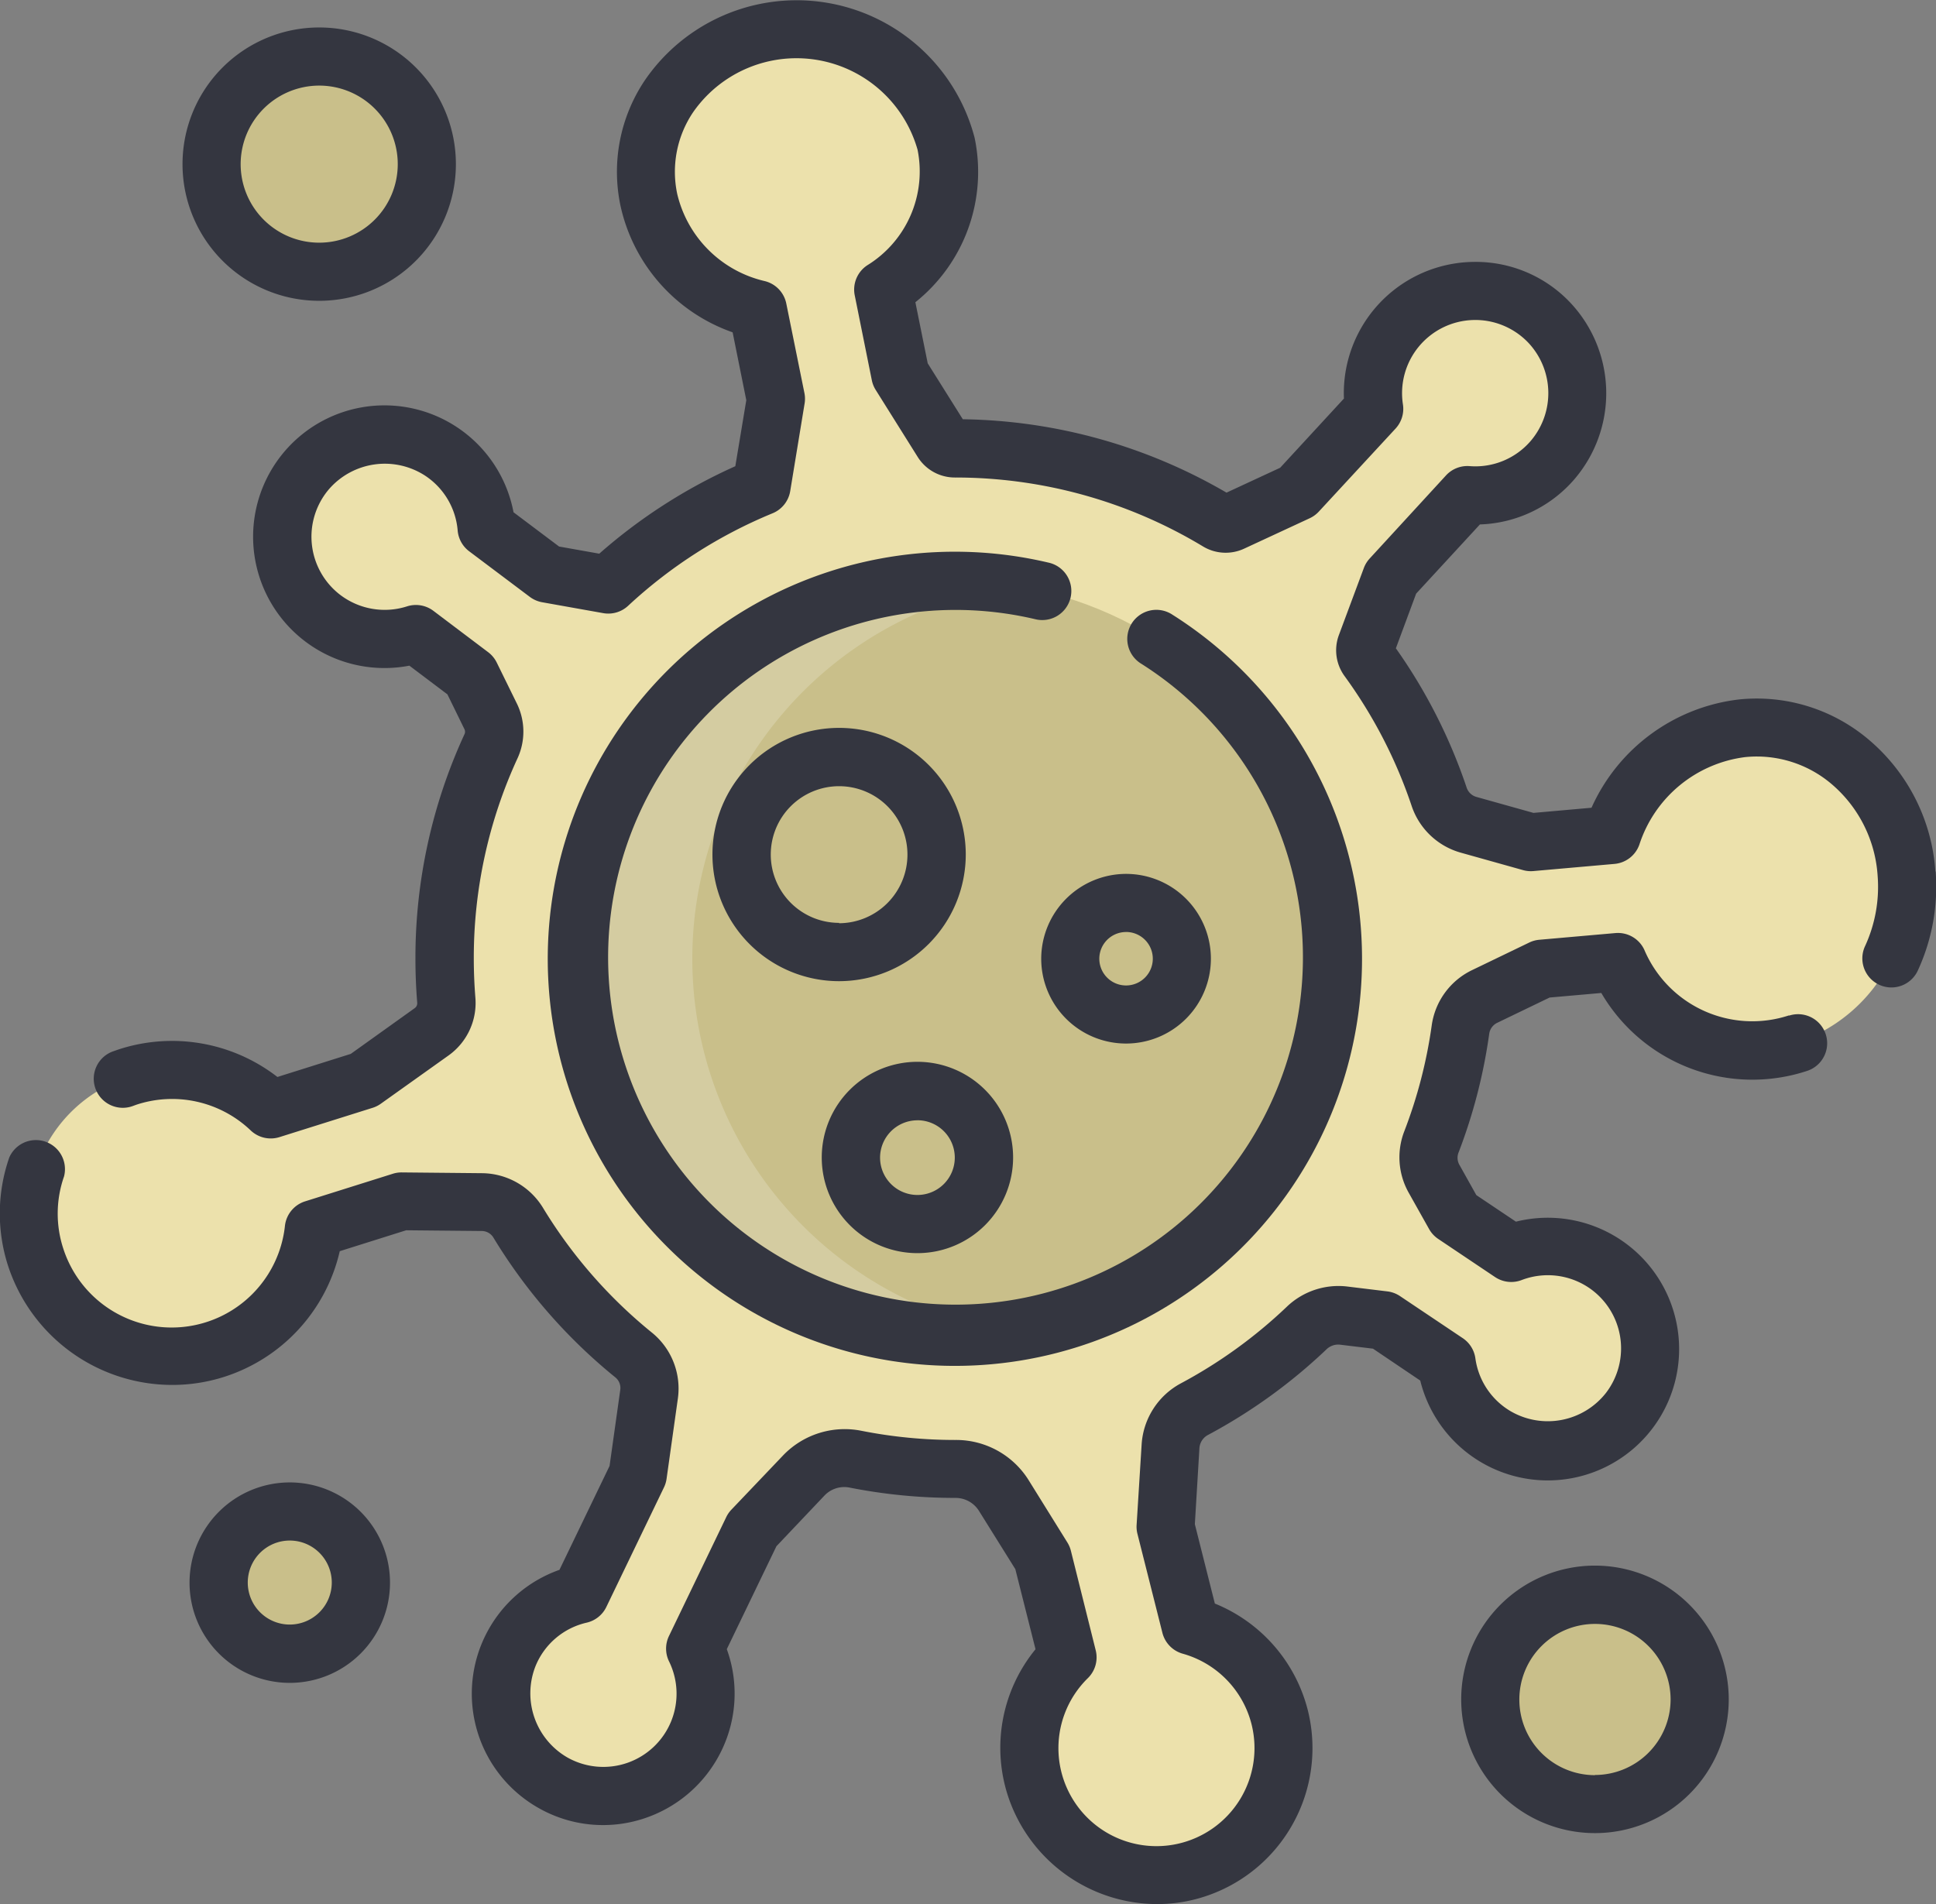
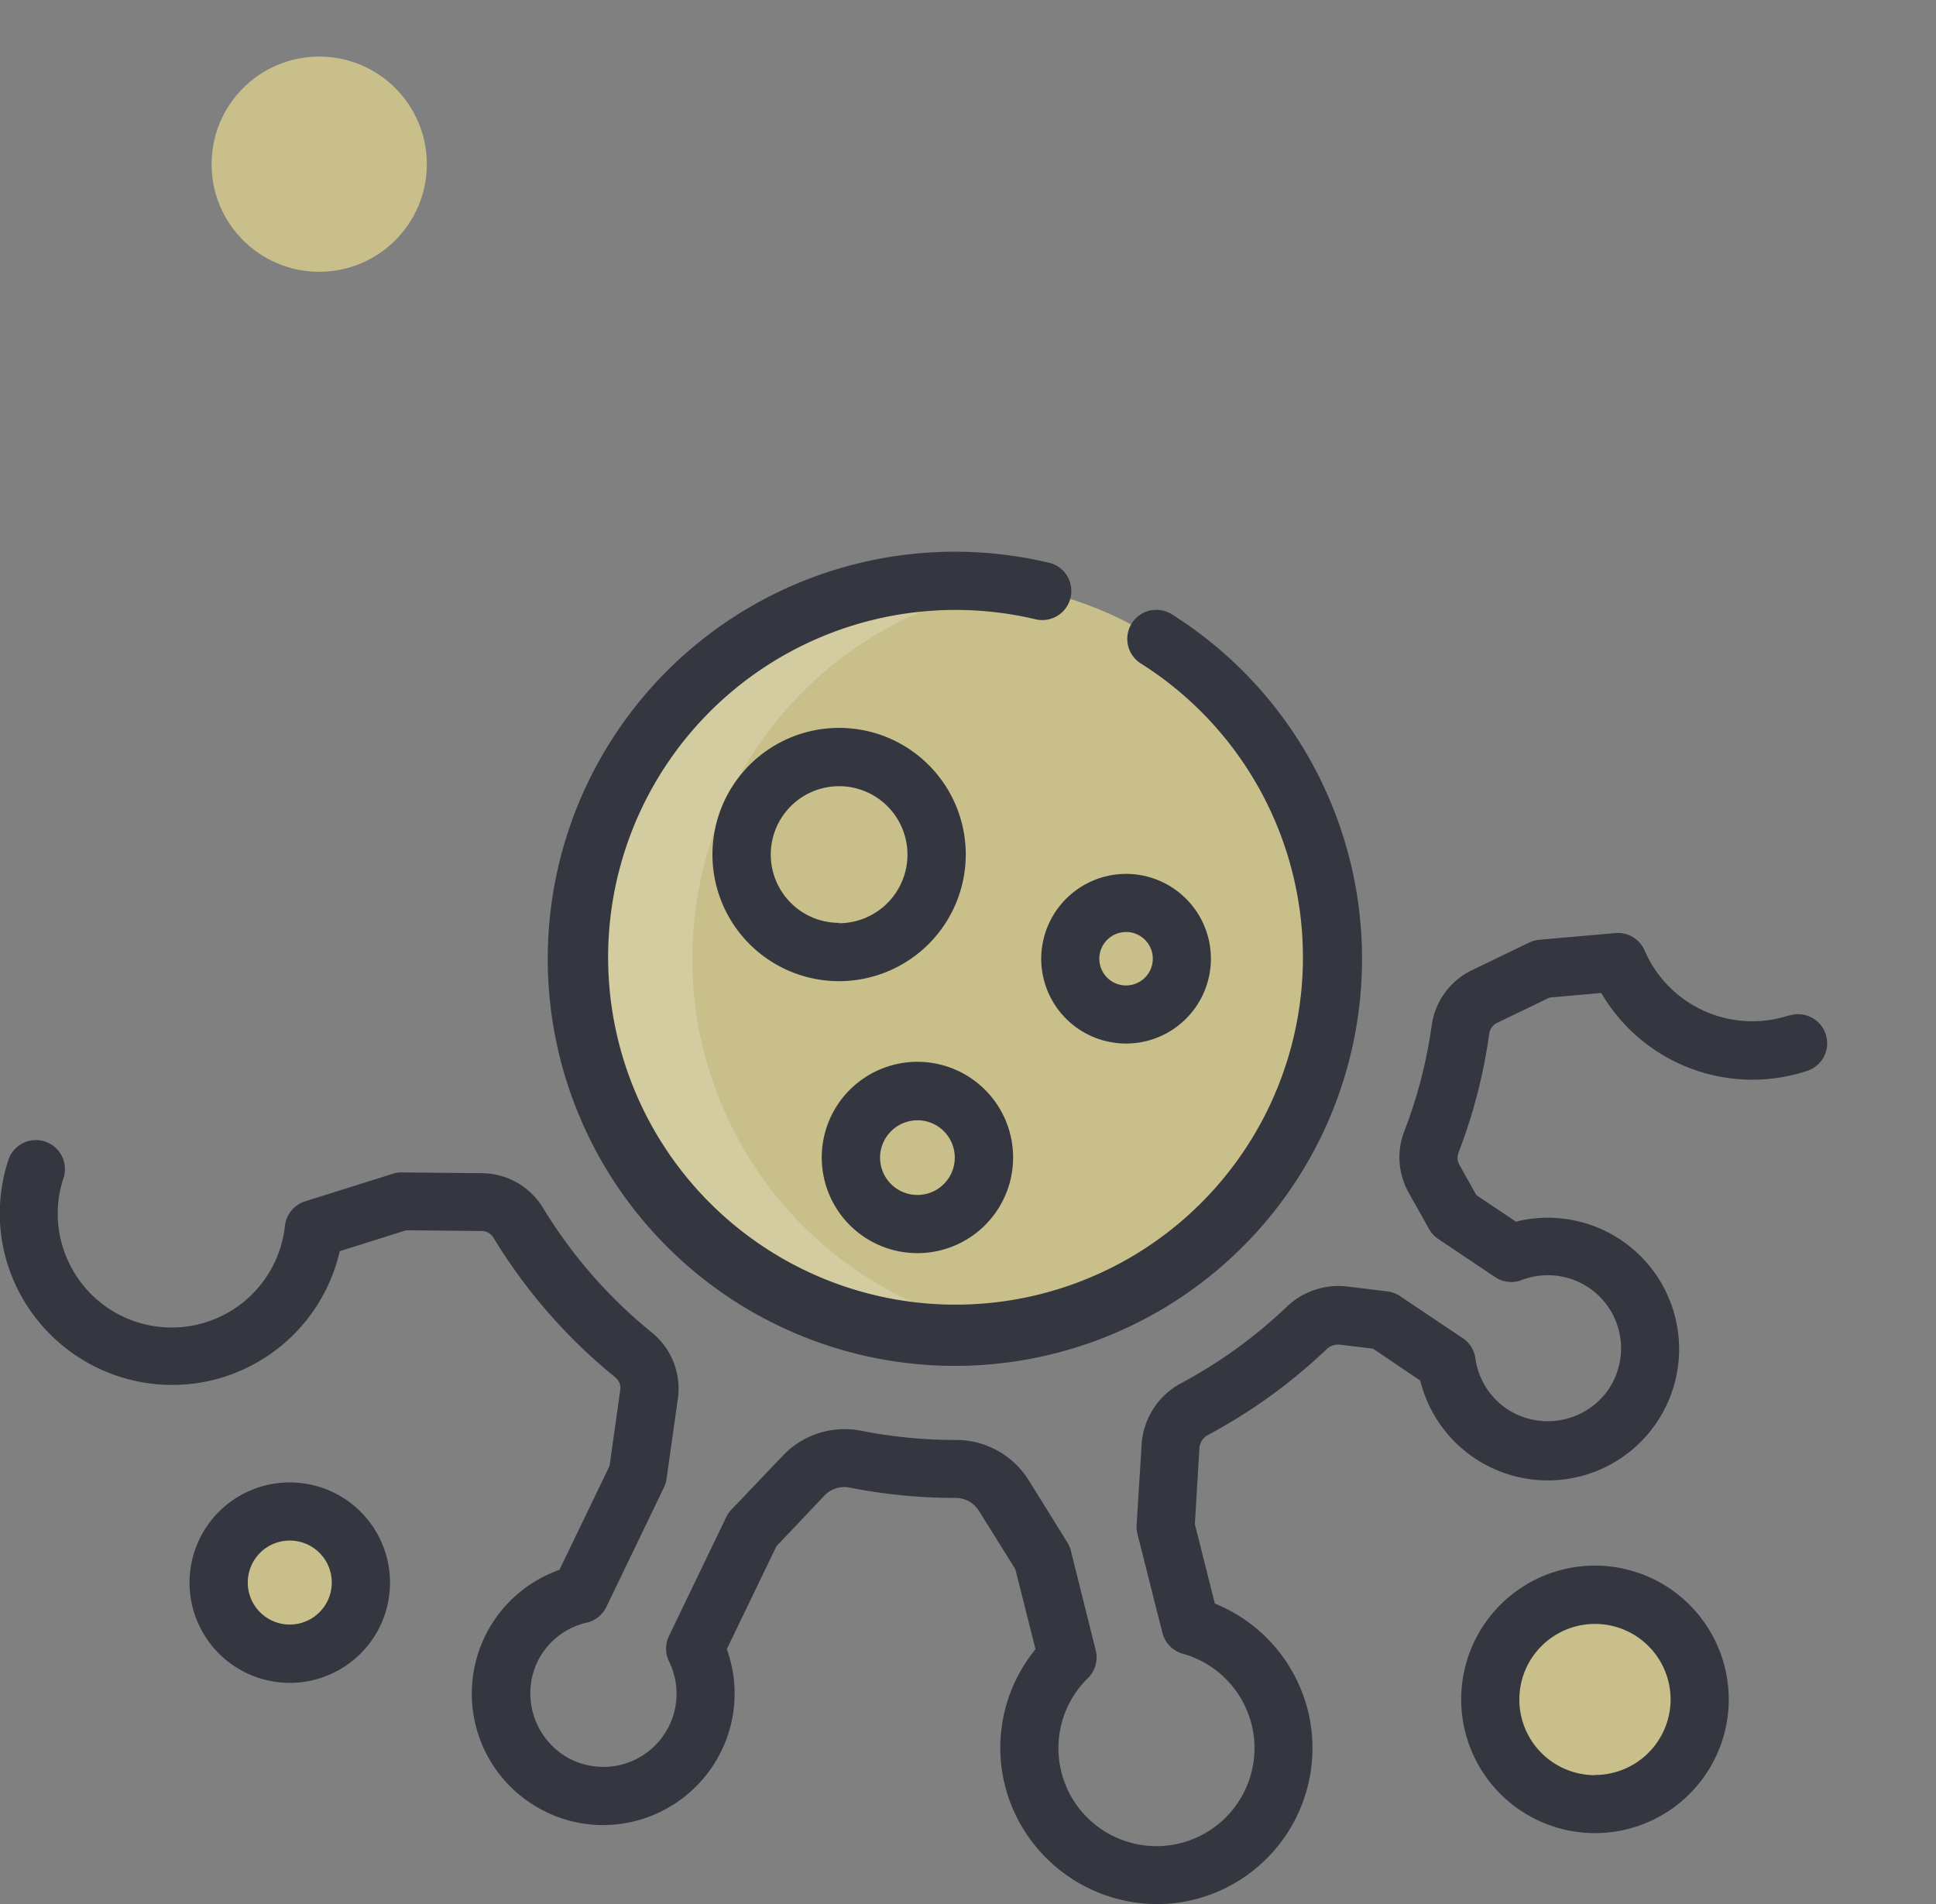
<svg xmlns="http://www.w3.org/2000/svg" width="42.492" height="41.8" viewBox="0 0 42.492 41.8">
  <rect x="0" y="0" width="42.492" height="41.8" fill="#808080" stroke="none" />
  <g id="virus_1_" data-name="virus (1)" transform="translate(0.004 -4.066)">
    <g id="Group_798" data-name="Group 798" transform="translate(0.635 4.704)">
      <g id="XMLID_107_" transform="translate(0 0)">
        <g id="Group_795" data-name="Group 795">
-           <path id="Path_1526" data-name="Path 1526" d="M48.716,30.1a3.544,3.544,0,0,1-3.059,3.862,3.263,3.263,0,0,1-3.271-1.922l-1.67.147-1.261.608a.952.952,0,0,0-.527.731,11.118,11.118,0,0,1-.635,2.456.947.947,0,0,0,.054.806l.449.8,1.249.838a2.245,2.245,0,1,1-1.419,2.406l-1.384-.928-.871-.106a1,1,0,0,0-.815.275,11.271,11.271,0,0,1-2.467,1.783.991.991,0,0,0-.52.815l-.111,1.764.548,2.173a2.789,2.789,0,1,1-2.7.694l-.55-2.186-.85-1.366a1.244,1.244,0,0,0-1.063-.583h-.007a11.263,11.263,0,0,1-2.177-.213,1.242,1.242,0,0,0-1.147.36l-1.123,1.185-1.257,2.608a2.245,2.245,0,1,1-2.52-1.194l1.265-2.625.248-1.762a.936.936,0,0,0-.334-.858,11.3,11.3,0,0,1-2.543-2.915.934.934,0,0,0-.792-.447L15.7,37.3l-1.926.606a3.141,3.141,0,1,1-.955-2.622l2.044-.643,1.493-1.064a.768.768,0,0,0,.318-.692q-.037-.45-.037-.909a11.134,11.134,0,0,1,1.019-4.664.766.766,0,0,0-.008-.654l-.442-.9L16,24.844a2.245,2.245,0,1,1,1.55-2.324l1.33,1,1.34.239a11.229,11.229,0,0,1,3.362-2.154L23.9,19.7l-.4-1.975a3.219,3.219,0,0,1-2.387-2.4,3.145,3.145,0,0,1,2.605-3.691,3.325,3.325,0,0,1,3.917,2.454,3.053,3.053,0,0,1-1.38,3.2l.375,1.863.921,1.47a.329.329,0,0,0,.279.154h0a11.126,11.126,0,0,1,5.771,1.606.325.325,0,0,0,.3.017l1.443-.669L37.037,19.9A2.245,2.245,0,1,1,39.085,21.8L37.4,23.617l-.547,1.471a.325.325,0,0,0,.043.3,11.143,11.143,0,0,1,1.56,3.018.956.956,0,0,0,.644.618l1.369.384,1.779-.157a3.439,3.439,0,0,1,2.864-2.344,3.352,3.352,0,0,1,3.6,3.193Z" transform="translate(-7.512 -11.564)" fill="#ece1ac" />
-         </g>
+           </g>
      </g>
      <g id="XMLID_8_" transform="translate(12.028 12.113)">
        <g id="Group_796" data-name="Group 796">
          <circle id="Ellipse_465" data-name="Ellipse 465" cx="8.295" cy="8.295" r="8.295" fill="#c9bf8a" />
        </g>
      </g>
      <path id="Path_1527" data-name="Path 1527" d="M151.455,162.269a8.3,8.3,0,0,1,7.031-8.2,8.3,8.3,0,1,0,0,16.4A8.3,8.3,0,0,1,151.455,162.269Z" transform="translate(-136.899 -141.861)" fill="#fff" opacity="0.2" />
      <g id="Group_797" data-name="Group 797" transform="translate(4.005 0.604)">
        <circle id="Ellipse_466" data-name="Ellipse 466" cx="2.362" cy="2.362" r="2.362" fill="#c9bf8a" />
        <circle id="Ellipse_467" data-name="Ellipse 467" cx="1.56" cy="1.56" r="1.56" transform="translate(0.156 31.938)" fill="#c9bf8a" />
        <circle id="Ellipse_468" data-name="Ellipse 468" cx="2.298" cy="2.298" r="2.298" transform="translate(28.064 33.763)" fill="#c9bf8a" />
-         <circle id="Ellipse_469" data-name="Ellipse 469" cx="2.142" cy="2.142" r="2.142" transform="translate(11.63 15.374)" fill="#c9bf8a" />
        <circle id="Ellipse_470" data-name="Ellipse 470" cx="1.458" cy="1.458" r="1.458" transform="translate(14.034 22.713)" fill="#c9bf8a" />
        <circle id="Ellipse_471" data-name="Ellipse 471" cx="1.225" cy="1.225" r="1.225" transform="translate(18.847 18.579)" fill="#c9bf8a" />
      </g>
    </g>
    <g id="Group_799" data-name="Group 799" transform="translate(-0.004 4.066)">
-       <path id="Path_1528" data-name="Path 1528" d="M64.815,23.2a4.154,4.154,0,0,0-1.466-2.9,3.8,3.8,0,0,0-2.837-.881,4.065,4.065,0,0,0-3.245,2.378l-1.274.113-1.257-.352a.316.316,0,0,1-.211-.207,11.8,11.8,0,0,0-1.552-3.054l.445-1.2,1.4-1.519a2.856,2.856,0,0,0,2.074-.993,2.9,2.9,0,0,0-.091-3.876,2.854,2.854,0,0,0-2.111-.894,2.882,2.882,0,0,0-2.857,3l-1.4,1.519-1.177.546a11.807,11.807,0,0,0-5.788-1.611l-.77-1.227L42.427,10.7a3.66,3.66,0,0,0,1.3-3.61,4.037,4.037,0,0,0-7.236-1.264,3.6,3.6,0,0,0-.534,2.767,3.807,3.807,0,0,0,2.459,2.768l.3,1.49L38.475,14.3a11.816,11.816,0,0,0-2.986,1.92l-.882-.157-1-.752a2.883,2.883,0,1,0-2.286,3.367l.835.63.375.767a.125.125,0,0,1,0,.107,11.717,11.717,0,0,0-1.077,4.93c0,.318.013.641.039.961a.132.132,0,0,1-.052.121L30.035,27.2l-1.61.507a3.775,3.775,0,0,0-3.5-.6l-.071.025-.02.007a.638.638,0,1,0,.432,1.2l.03-.011.03-.011a2.5,2.5,0,0,1,2.513.564.638.638,0,0,0,.631.146l2.044-.643a.638.638,0,0,0,.179-.089l1.493-1.064a1.415,1.415,0,0,0,.584-1.263c-.023-.285-.035-.574-.035-.857a10.449,10.449,0,0,1,.96-4.4,1.4,1.4,0,0,0-.014-1.2l-.442-.9a.637.637,0,0,0-.189-.229l-1.2-.906a.638.638,0,0,0-.579-.1,1.611,1.611,0,0,1-1.46-.246,1.607,1.607,0,0,1-.25-2.331,1.623,1.623,0,0,1,2.111-.288,1.6,1.6,0,0,1,.709,1.2.638.638,0,0,0,.252.456l1.33,1a.638.638,0,0,0,.272.119l1.34.239a.637.637,0,0,0,.546-.16,10.555,10.555,0,0,1,3.172-2.032.638.638,0,0,0,.387-.487l.314-1.912a.639.639,0,0,0,0-.229l-.4-1.975a.638.638,0,0,0-.466-.492A2.57,2.57,0,0,1,37.2,8.323a2.337,2.337,0,0,1,.349-1.794,2.763,2.763,0,0,1,4.926.824,2.418,2.418,0,0,1-1.1,2.534.638.638,0,0,0-.279.662l.375,1.863a.639.639,0,0,0,.085.213l.921,1.47a.962.962,0,0,0,.821.453h0a10.528,10.528,0,0,1,5.442,1.513.962.962,0,0,0,.9.05l1.442-.669a.638.638,0,0,0,.2-.146l1.684-1.822a.638.638,0,0,0,.162-.531,1.607,1.607,0,0,1,2.752-1.354,1.616,1.616,0,0,1,.05,2.159,1.6,1.6,0,0,1-1.337.55.638.638,0,0,0-.516.2L52.4,16.324a.637.637,0,0,0-.13.211l-.548,1.472a.96.96,0,0,0,.125.9,10.534,10.534,0,0,1,1.471,2.846,1.59,1.59,0,0,0,1.076,1.029l1.37.384a.638.638,0,0,0,.228.021l1.779-.157a.638.638,0,0,0,.547-.426,2.812,2.812,0,0,1,2.325-1.919,2.533,2.533,0,0,1,1.891.59,2.888,2.888,0,0,1,1.013,2.017,3.108,3.108,0,0,1-.278,1.547.638.638,0,0,0,1.157.538,4.392,4.392,0,0,0,.394-2.184Z" transform="translate(-22.336 -4.066)" fill="#343640" />
      <path id="Path_1529" data-name="Path 1529" d="M39.264,246.648a2.575,2.575,0,0,1-3.179-1.441.638.638,0,0,0-.634-.365l-1.67.147a.637.637,0,0,0-.221.061l-1.26.608a1.59,1.59,0,0,0-.881,1.217,10.488,10.488,0,0,1-.6,2.315,1.585,1.585,0,0,0,.093,1.347l.449.8a.637.637,0,0,0,.2.218l1.249.838a.638.638,0,0,0,.583.066,1.611,1.611,0,0,1,1.471.165,1.607,1.607,0,0,1,.379,2.314,1.623,1.623,0,0,1-2.091.4,1.6,1.6,0,0,1-.774-1.162.638.638,0,0,0-.276-.441l-1.384-.928a.637.637,0,0,0-.278-.1l-.871-.106a1.639,1.639,0,0,0-1.332.446,10.62,10.62,0,0,1-2.328,1.682,1.639,1.639,0,0,0-.856,1.337l-.11,1.764a.637.637,0,0,0,.018.2l.548,2.173a.638.638,0,0,0,.447.458,2.158,2.158,0,0,1,1.509,1.547,2.152,2.152,0,0,1-1.621,2.626,2.151,2.151,0,0,1-1.971-3.637.638.638,0,0,0,.172-.611L23.5,258.4a.638.638,0,0,0-.077-.181l-.849-1.366a1.877,1.877,0,0,0-1.611-.884h0a10.6,10.6,0,0,1-2.053-.2,1.873,1.873,0,0,0-1.734.547L16.048,257.5a.64.64,0,0,0-.112.162L14.68,260.27a.638.638,0,0,0,0,.559,1.607,1.607,0,0,1-2.232,2.109,1.625,1.625,0,0,1-.7-2,1.594,1.594,0,0,1,1.126-.959.638.638,0,0,0,.43-.344l1.265-2.625a.636.636,0,0,0,.057-.188l.248-1.762a1.582,1.582,0,0,0-.564-1.443,10.616,10.616,0,0,1-2.4-2.75,1.583,1.583,0,0,0-1.332-.754l-1.759-.017a.631.631,0,0,0-.2.029l-1.926.606a.638.638,0,0,0-.443.537,2.5,2.5,0,0,1-4.865.5,2.468,2.468,0,0,1,.016-1.582A.638.638,0,0,0,.2,249.767a3.735,3.735,0,0,0-.022,2.394,3.794,3.794,0,0,0,3.6,2.6,3.742,3.742,0,0,0,1.125-.173,3.783,3.783,0,0,0,2.55-2.763l1.458-.459,1.658.016a.3.3,0,0,1,.253.139,11.888,11.888,0,0,0,2.687,3.08.3.3,0,0,1,.1.274l-.234,1.664-1.1,2.281a2.882,2.882,0,0,0-.458,5.228,2.859,2.859,0,0,0,2.282.24,2.894,2.894,0,0,0,1.733-1.5,2.863,2.863,0,0,0,.116-2.227l1.089-2.259,1.055-1.113a.6.6,0,0,1,.56-.173,11.9,11.9,0,0,0,2.308.225h0a.606.606,0,0,1,.521.282l.8,1.282.443,1.758a3.412,3.412,0,0,0-.6,3.235,3.457,3.457,0,0,0,3.271,2.359,3.356,3.356,0,0,0,.729-.08A3.427,3.427,0,0,0,28.7,261.9a3.437,3.437,0,0,0-2.04-2.34l-.439-1.742.1-1.665a.355.355,0,0,1,.183-.291,11.9,11.9,0,0,0,2.608-1.884.369.369,0,0,1,.3-.1l.719.087,1.037.7a2.883,2.883,0,1,0,2.1-3.488l-.869-.583-.374-.669a.313.313,0,0,1-.016-.266,11.766,11.766,0,0,0,.672-2.6.317.317,0,0,1,.172-.245l1.155-.557,1.134-.1a3.839,3.839,0,0,0,4.519,1.71.638.638,0,0,0-.4-1.212Z" transform="translate(0.004 -224.36)" fill="#343640" />
      <path id="Path_1530" data-name="Path 1530" d="M152.413,146.714a8.936,8.936,0,1,0,2.722,1.144.638.638,0,1,0-.682,1.078,7.625,7.625,0,1,1-2.331-.98.638.638,0,1,0,.292-1.242Z" transform="translate(-129.401 -134.364)" fill="#343640" />
-       <path id="Path_1531" data-name="Path 1531" d="M50.094,17.161a3,3,0,1,0-3-3,3,3,0,0,0,3,3Zm0-4.724a1.724,1.724,0,1,1-1.724,1.724,1.726,1.726,0,0,1,1.724-1.724Z" transform="translate(-43.088 -10.558)" fill="#343640" />
      <path id="Path_1532" data-name="Path 1532" d="M51.128,386.653a2.2,2.2,0,1,0,2.2,2.2A2.2,2.2,0,0,0,51.128,386.653Zm0,3.12a.922.922,0,1,1,.922-.922A.923.923,0,0,1,51.128,389.773Z" transform="translate(-44.768 -354.112)" fill="#343640" />
      <path id="Path_1533" data-name="Path 1533" d="M379.981,408.111a2.936,2.936,0,1,0,2.936,2.936A2.939,2.939,0,0,0,379.981,408.111Zm0,4.6a1.66,1.66,0,1,1,1.66-1.66A1.662,1.662,0,0,1,379.981,412.707Z" transform="translate(-344.974 -373.744)" fill="#343640" />
      <path id="Path_1534" data-name="Path 1534" d="M189.386,194.692a2.78,2.78,0,1,0-2.78,2.78A2.784,2.784,0,0,0,189.386,194.692Zm-2.78,1.5a1.5,1.5,0,1,1,1.5-1.5A1.506,1.506,0,0,1,186.605,196.2Z" transform="translate(-168.189 -175.934)" fill="#343640" />
      <path id="Path_1535" data-name="Path 1535" d="M214.186,282.385a2.1,2.1,0,1,0-2.1-2.1A2.1,2.1,0,0,0,214.186,282.385Zm0-2.917a.82.82,0,1,1-.82.82A.821.821,0,0,1,214.186,279.469Z" transform="translate(-194.05 -254.877)" fill="#343640" />
      <path id="Path_1536" data-name="Path 1536" d="M268.673,231.459a1.862,1.862,0,1,0,1.862-1.862A1.865,1.865,0,0,0,268.673,231.459Zm1.862-.587a.587.587,0,1,1-.587.587A.587.587,0,0,1,270.535,230.873Z" transform="translate(-245.82 -210.414)" fill="#343640" />
    </g>
  </g>
</svg>